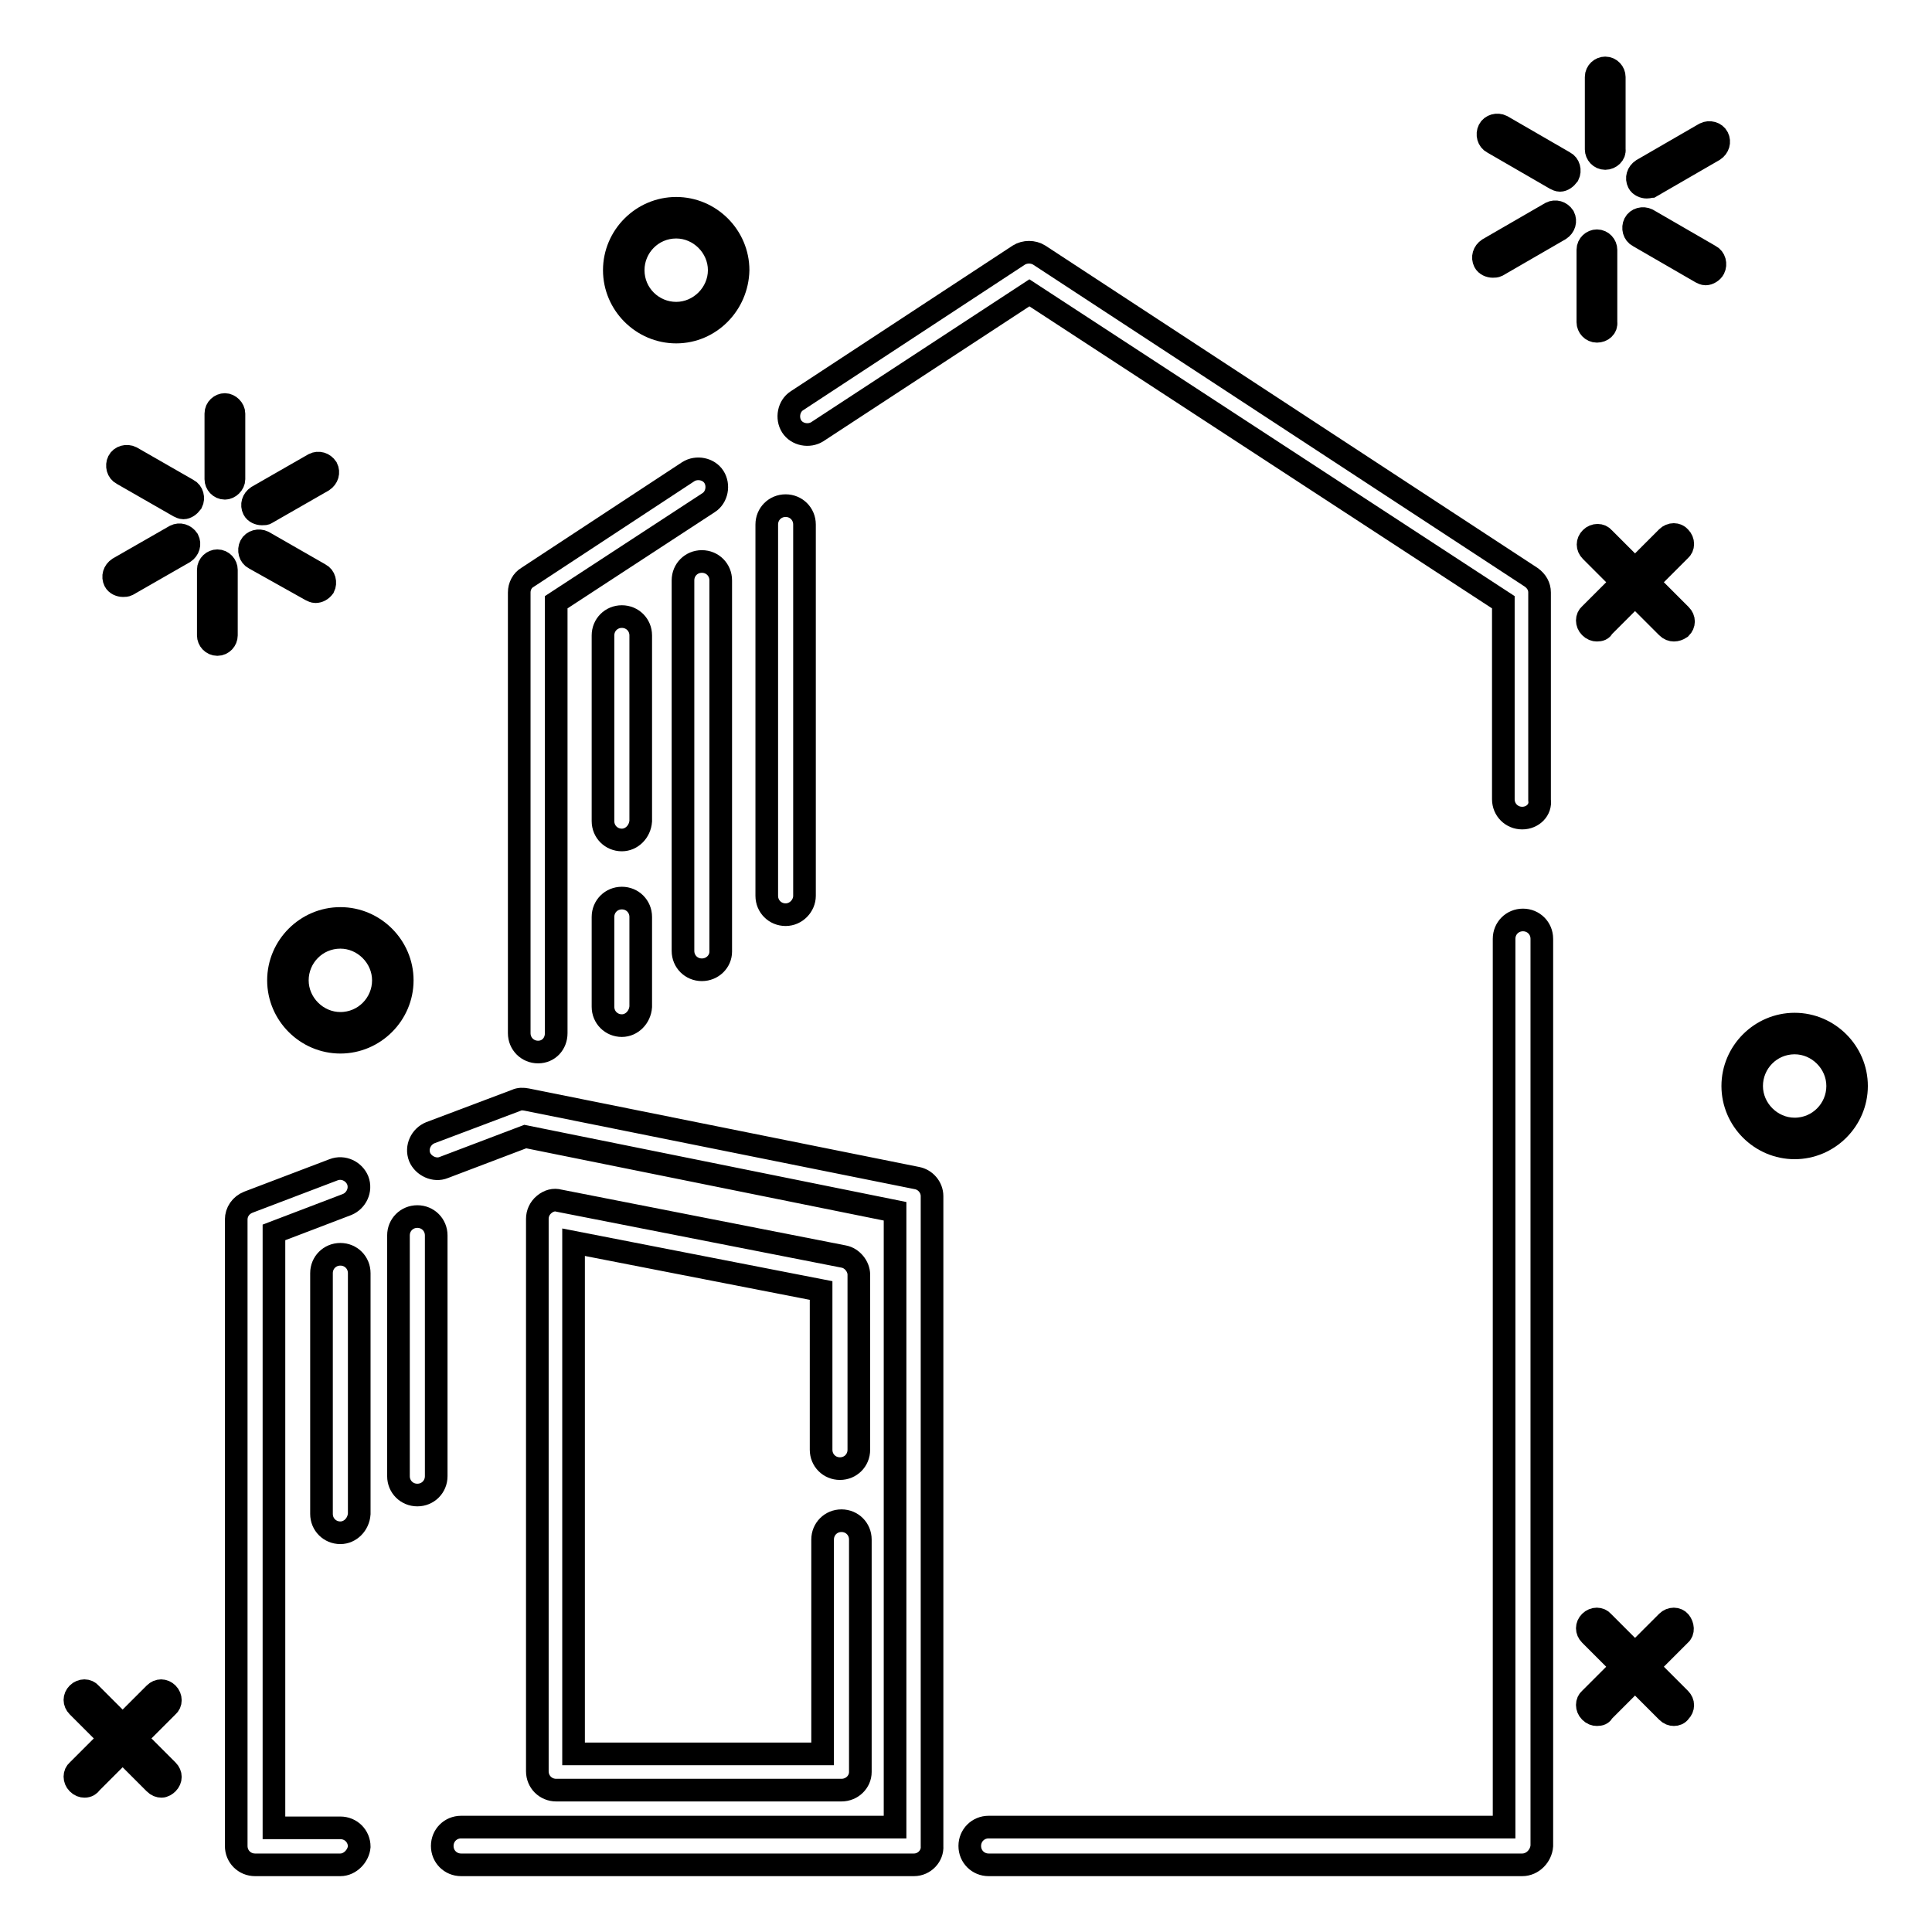
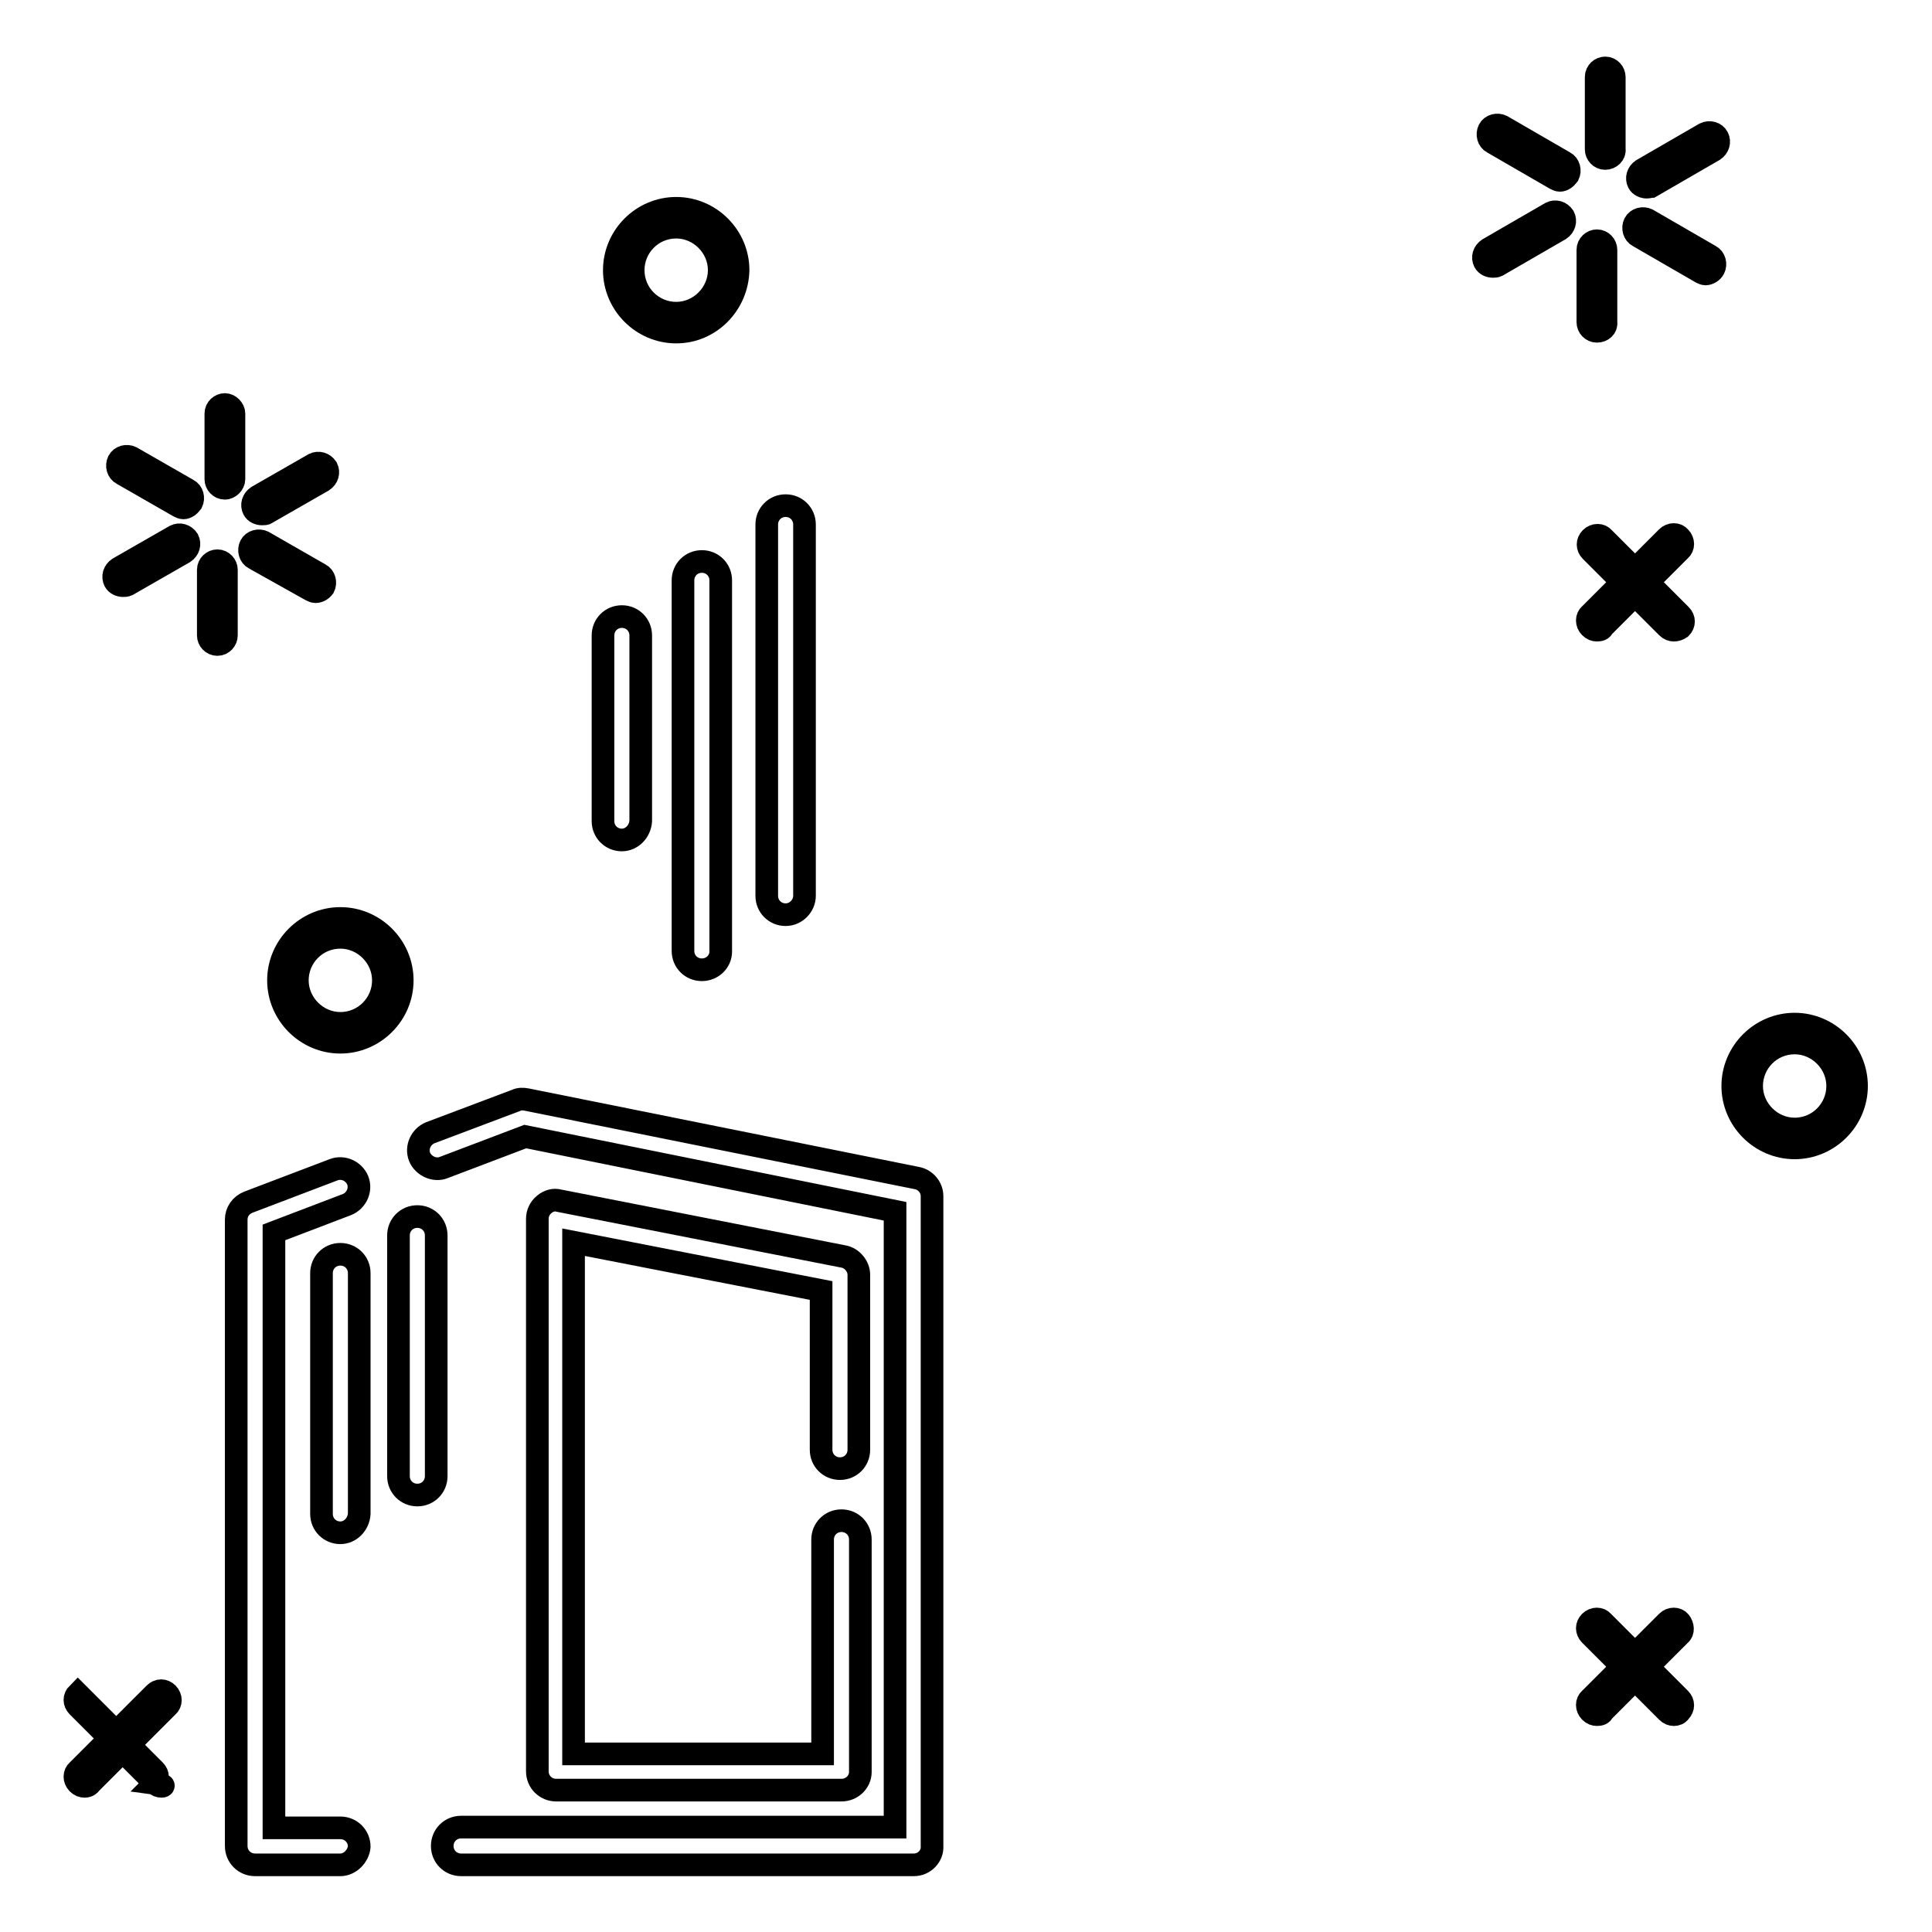
<svg xmlns="http://www.w3.org/2000/svg" version="1.1" x="0px" y="0px" viewBox="0 0 256 256" enable-background="new 0 0 256 256" xml:space="preserve">
  <g>
-     <path stroke-width="3" fill-opacity="0" stroke="#000000" d="M21.4,236.7c-0.3,0-0.6-0.1-0.9-0.4l-10.2-10.2c-0.5-0.5-0.5-1.2,0-1.7c0.5-0.5,1.3-0.5,1.7,0l10.2,10.2 c0.5,0.5,0.5,1.2,0,1.7C22,236.5,21.7,236.7,21.4,236.7z" />
+     <path stroke-width="3" fill-opacity="0" stroke="#000000" d="M21.4,236.7c-0.3,0-0.6-0.1-0.9-0.4l-10.2-10.2c-0.5-0.5-0.5-1.2,0-1.7l10.2,10.2 c0.5,0.5,0.5,1.2,0,1.7C22,236.5,21.7,236.7,21.4,236.7z" />
    <path stroke-width="3" fill-opacity="0" stroke="#000000" d="M11.2,236.7c-0.3,0-0.6-0.1-0.9-0.4c-0.5-0.5-0.5-1.3,0-1.7l10.2-10.2c0.5-0.5,1.2-0.5,1.7,0 c0.5,0.5,0.5,1.3,0,1.7l-10.2,10.2C11.9,236.5,11.6,236.7,11.2,236.7z M221.8,227.2c-0.3,0-0.6-0.1-0.9-0.4l-10.2-10.2 c-0.5-0.5-0.5-1.2,0-1.7s1.3-0.5,1.7,0l10.2,10.2c0.5,0.5,0.5,1.2,0,1.7C222.4,227.1,222.1,227.2,221.8,227.2z" />
    <path stroke-width="3" fill-opacity="0" stroke="#000000" d="M211.6,227.2c-0.3,0-0.6-0.1-0.9-0.4c-0.5-0.5-0.5-1.3,0-1.7l10.2-10.2c0.5-0.5,1.3-0.5,1.7,0 s0.5,1.3,0,1.7l-10.2,10.2C212.3,227.1,212,227.2,211.6,227.2z M221.8,83.5c-0.3,0-0.6-0.1-0.9-0.4L210.8,73 c-0.5-0.5-0.5-1.2,0-1.7c0.5-0.5,1.3-0.5,1.7,0l10.2,10.2c0.5,0.5,0.5,1.2,0,1.7C222.4,83.4,222.1,83.5,221.8,83.5z" />
    <path stroke-width="3" fill-opacity="0" stroke="#000000" d="M211.6,83.5c-0.3,0-0.6-0.1-0.9-0.4c-0.5-0.5-0.5-1.3,0-1.7l10.2-10.2c0.5-0.5,1.3-0.5,1.7,0 c0.5,0.5,0.5,1.3,0,1.7l-10.2,10.2C212.3,83.4,212,83.5,211.6,83.5z M237.8,152.1c-4.5,0-8.2-3.7-8.2-8.2s3.7-8.2,8.2-8.2 c4.5,0,8.2,3.7,8.2,8.2S242.3,152.1,237.8,152.1z M237.8,138.2c-3.2,0-5.7,2.6-5.7,5.7s2.6,5.7,5.7,5.7c3.2,0,5.7-2.6,5.7-5.7 S240.9,138.2,237.8,138.2z M45.1,138.1c-4.5,0-8.2-3.7-8.2-8.2s3.7-8.2,8.2-8.2c4.5,0,8.2,3.7,8.2,8.2S49.6,138.1,45.1,138.1z  M45.1,124.2c-3.2,0-5.7,2.6-5.7,5.7s2.6,5.7,5.7,5.7c3.2,0,5.7-2.6,5.7-5.7C50.8,126.8,48.2,124.2,45.1,124.2z M89.6,44 c-4.5,0-8.2-3.7-8.2-8.2c0-4.5,3.7-8.2,8.2-8.2c4.5,0,8.2,3.7,8.2,8.2C97.7,40.3,94.1,44,89.6,44z M89.6,30.1 c-3.2,0-5.7,2.6-5.7,5.7c0,3.2,2.6,5.7,5.7,5.7c3.1,0,5.7-2.6,5.7-5.7C95.3,32.7,92.7,30.1,89.6,30.1z" />
    <path stroke-width="3" fill-opacity="0" stroke="#000000" d="M212.7,21c-0.7,0-1.2-0.6-1.2-1.2v-9.6c0-0.7,0.6-1.2,1.2-1.2c0.7,0,1.2,0.6,1.2,1.2v9.6 C214,20.4,213.4,21,212.7,21z M206.7,23.9c-0.2,0-0.4-0.1-0.6-0.2l-8.3-4.8c-0.6-0.3-0.8-1.1-0.5-1.7s1.1-0.8,1.7-0.5l8.3,4.8 c0.6,0.3,0.8,1.1,0.5,1.7C207.5,23.6,207.1,23.9,206.7,23.9z M197.8,35.3c-0.4,0-0.9-0.2-1.1-0.6c-0.3-0.6-0.1-1.3,0.5-1.7l8.3-4.8 c0.6-0.3,1.3-0.1,1.7,0.5c0.3,0.6,0.1,1.3-0.5,1.7l-8.3,4.8C198.2,35.3,198,35.3,197.8,35.3L197.8,35.3z M211.6,43.9 c-0.7,0-1.2-0.6-1.2-1.2v-9.6c0-0.7,0.6-1.2,1.2-1.2c0.7,0,1.2,0.6,1.2,1.2v9.6C212.9,43.4,212.3,43.9,211.6,43.9z M226,36.3 c-0.2,0-0.4-0.1-0.6-0.2l-8.3-4.8c-0.6-0.3-0.8-1.1-0.5-1.7c0.3-0.6,1.1-0.8,1.7-0.5l8.3,4.8c0.6,0.3,0.8,1.1,0.5,1.7 C226.9,36,226.4,36.3,226,36.3z M218.2,24.8c-0.4,0-0.9-0.2-1.1-0.6c-0.3-0.6-0.1-1.3,0.5-1.7l8.3-4.8c0.6-0.3,1.4-0.1,1.7,0.5 c0.3,0.6,0.1,1.3-0.5,1.7l-8.3,4.8C218.7,24.7,218.5,24.8,218.2,24.8z" />
    <path stroke-width="3" fill-opacity="0" stroke="#000000" d="M29.8,64.7c-0.7,0-1.2-0.6-1.2-1.2v-8.7c0-0.7,0.6-1.2,1.2-1.2s1.2,0.6,1.2,1.2v8.7 C31,64.1,30.4,64.7,29.8,64.7z M24.3,67.3c-0.2,0-0.4-0.1-0.6-0.2l-7.5-4.3c-0.6-0.3-0.8-1.1-0.5-1.7c0.3-0.6,1.1-0.8,1.7-0.5 l7.5,4.3c0.6,0.3,0.8,1.1,0.5,1.7C25.1,67,24.7,67.3,24.3,67.3z M16.3,77.6c-0.4,0-0.9-0.2-1.1-0.6c-0.3-0.6-0.1-1.3,0.5-1.7 l7.5-4.3c0.6-0.3,1.3-0.1,1.7,0.5c0.3,0.6,0.1,1.3-0.5,1.7l-7.5,4.3C16.7,77.6,16.5,77.6,16.3,77.6z M28.8,85.4 c-0.7,0-1.2-0.6-1.2-1.2v-8.7c0-0.7,0.6-1.2,1.2-1.2c0.7,0,1.2,0.6,1.2,1.2v8.7C30,84.8,29.5,85.4,28.8,85.4z M41.8,78.4 c-0.2,0-0.4-0.1-0.6-0.2L33.7,74c-0.6-0.3-0.8-1.1-0.5-1.7c0.3-0.6,1.1-0.8,1.7-0.5l7.5,4.3c0.6,0.3,0.8,1.1,0.5,1.7 C42.6,78.2,42.2,78.4,41.8,78.4z M34.7,68.1c-0.4,0-0.9-0.2-1.1-0.6c-0.3-0.6-0.1-1.3,0.5-1.7l7.5-4.3c0.6-0.3,1.3-0.1,1.7,0.5 c0.3,0.6,0.1,1.3-0.5,1.7l-7.5,4.3C35.2,68.1,35,68.1,34.7,68.1z" />
-     <path stroke-width="3" fill-opacity="0" stroke="#000000" d="M201.7,247.1H131c-1.4,0-2.5-1.1-2.5-2.5c0-1.4,1.1-2.5,2.5-2.5h68.3V124.4c0-1.4,1.1-2.5,2.5-2.5 c1.4,0,2.5,1.1,2.5,2.5v120.2C204.2,245.9,203.1,247.1,201.7,247.1z M201.7,108.4c-1.4,0-2.5-1.1-2.5-2.5V79.8l-62.8-41l-28.1,18.4 c-1.1,0.7-2.7,0.4-3.4-0.7c-0.7-1.1-0.4-2.7,0.7-3.4l29.4-19.3c0.8-0.5,1.9-0.5,2.7,0l65.2,42.7c0.7,0.5,1.1,1.2,1.1,2v27.5 C204.2,107.3,203.1,108.4,201.7,108.4L201.7,108.4z M71.3,139.4c-1.4,0-2.5-1.1-2.5-2.5V78.5c0-0.8,0.4-1.6,1.1-2l21.3-14 c1.1-0.7,2.7-0.4,3.4,0.7c0.7,1.1,0.4,2.7-0.7,3.4L73.7,79.8v57.1C73.7,138.3,72.7,139.4,71.3,139.4L71.3,139.4z M82.4,135.9 c-1.4,0-2.5-1.1-2.5-2.5v-11.9c0-1.4,1.1-2.5,2.5-2.5s2.5,1.1,2.5,2.5v11.9C84.8,134.8,83.7,135.9,82.4,135.9z" />
    <path stroke-width="3" fill-opacity="0" stroke="#000000" d="M82.4,111.3c-1.4,0-2.5-1.1-2.5-2.5V84.2c0-1.4,1.1-2.5,2.5-2.5s2.5,1.1,2.5,2.5v24.6 C84.8,110.2,83.7,111.3,82.4,111.3z M45.1,203.1c-1.4,0-2.5-1.1-2.5-2.5v-31.9c0-1.4,1.1-2.5,2.5-2.5s2.5,1.1,2.5,2.5v31.9 C47.5,202,46.4,203.1,45.1,203.1z M55.3,198.1c-1.4,0-2.5-1.1-2.5-2.5v-31.9c0-1.4,1.1-2.5,2.5-2.5c1.4,0,2.5,1.1,2.5,2.5v31.9 C57.8,197,56.7,198.1,55.3,198.1z M93,128.5c-1.4,0-2.5-1.1-2.5-2.5V76.9c0-1.4,1.1-2.5,2.5-2.5s2.5,1.1,2.5,2.5v49.2 C95.5,127.4,94.4,128.5,93,128.5z M104.1,121.2c-1.4,0-2.5-1.1-2.5-2.5V69.5c0-1.4,1.1-2.5,2.5-2.5c1.4,0,2.5,1.1,2.5,2.5v49.2 C106.6,120,105.5,121.2,104.1,121.2z" />
    <path stroke-width="3" fill-opacity="0" stroke="#000000" d="M121.1,247.1h-60c-1.4,0-2.5-1.1-2.5-2.5c0-1.4,1.1-2.5,2.5-2.5h57.5v-81.6l-49-9.9l-10.8,4.1 c-1.2,0.5-2.7-0.2-3.2-1.4c-0.5-1.3,0.2-2.7,1.4-3.2l11.4-4.3c0.4-0.2,0.9-0.2,1.4-0.1l51.7,10.4c1.1,0.2,2,1.2,2,2.4v86.1 C123.6,245.9,122.5,247.1,121.1,247.1z M45.1,247.1H33.8c-1.4,0-2.5-1.1-2.5-2.5v-83c0-1,0.6-1.9,1.6-2.3l11.3-4.3 c1.3-0.5,2.7,0.2,3.2,1.4c0.5,1.3-0.2,2.7-1.4,3.2l-9.7,3.7v78.9h8.8c1.4,0,2.5,1.1,2.5,2.5C47.5,245.9,46.4,247.1,45.1,247.1z" />
    <path stroke-width="3" fill-opacity="0" stroke="#000000" d="M111.5,237.2H73.7c-1.4,0-2.5-1.1-2.5-2.5v-73.2c0-0.7,0.3-1.4,0.9-1.9c0.6-0.5,1.3-0.7,2-0.5l37.7,7.4 c1.1,0.2,2,1.3,2,2.4v23.2c0,1.4-1.1,2.5-2.5,2.5c-1.4,0-2.5-1.1-2.5-2.5V171l-32.8-6.4v67.8H109V204c0-1.4,1.1-2.5,2.5-2.5 c1.4,0,2.5,1.1,2.5,2.5v30.8C114,236.1,112.9,237.2,111.5,237.2z" />
  </g>
</svg>